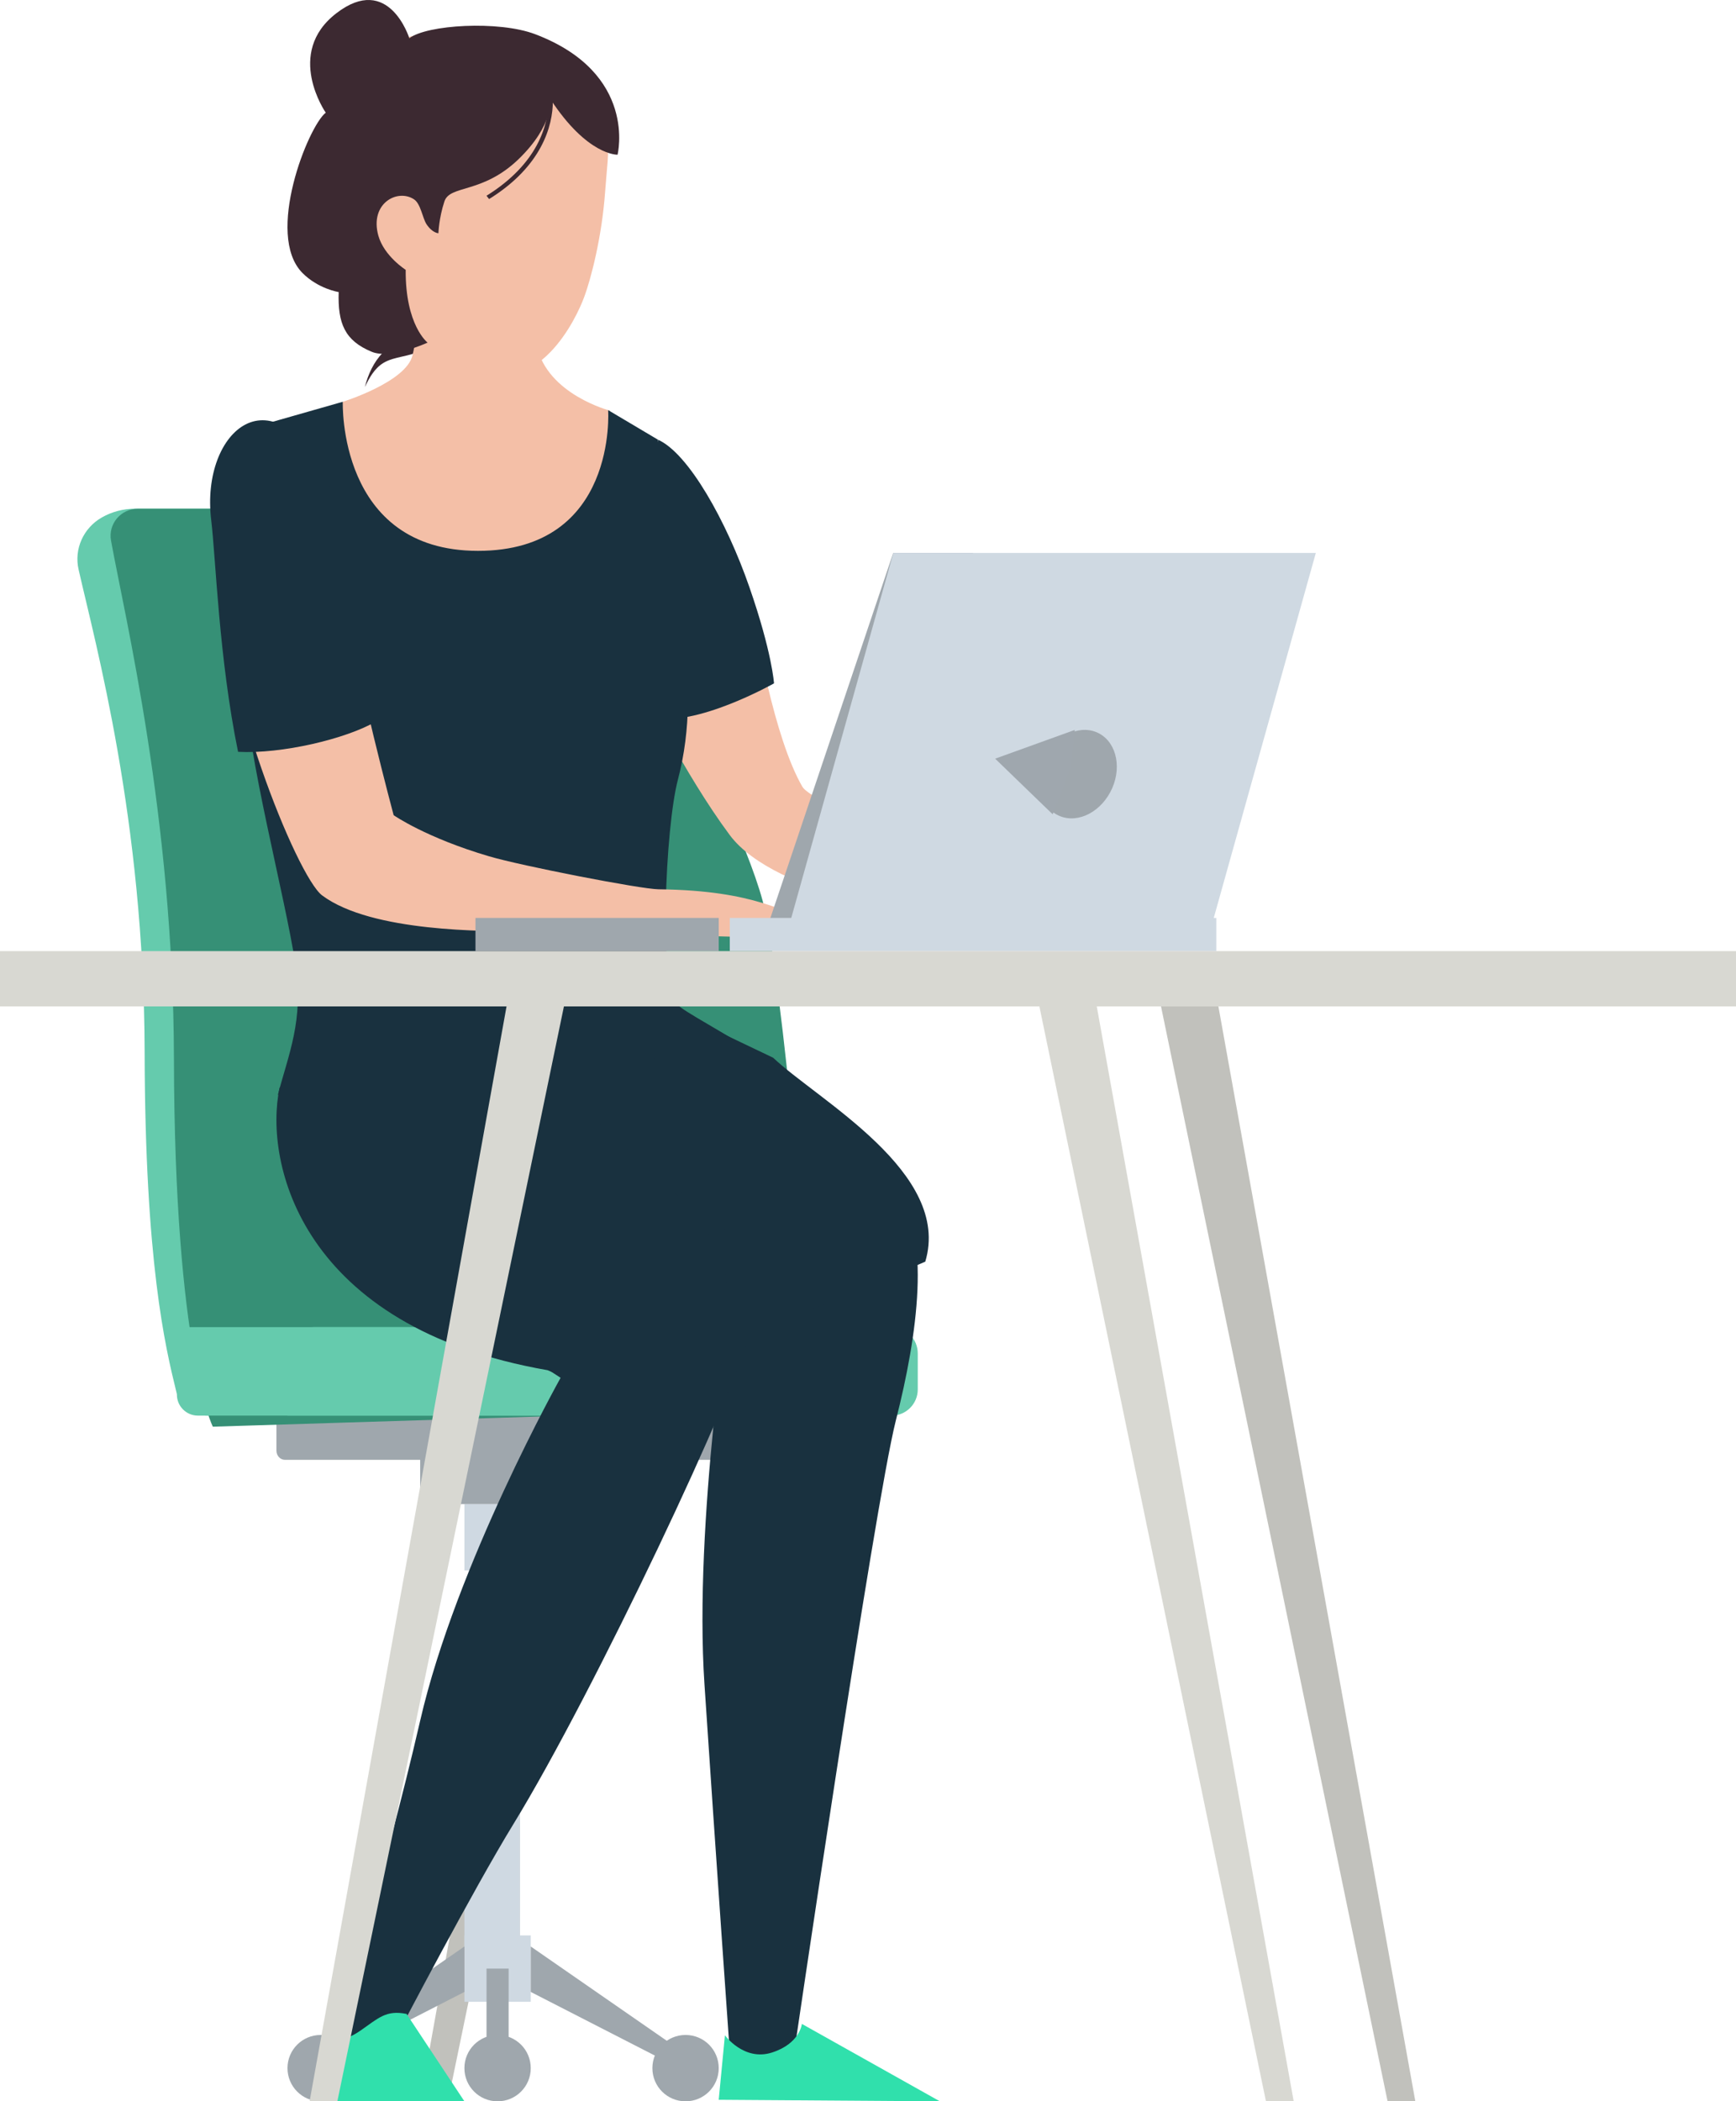
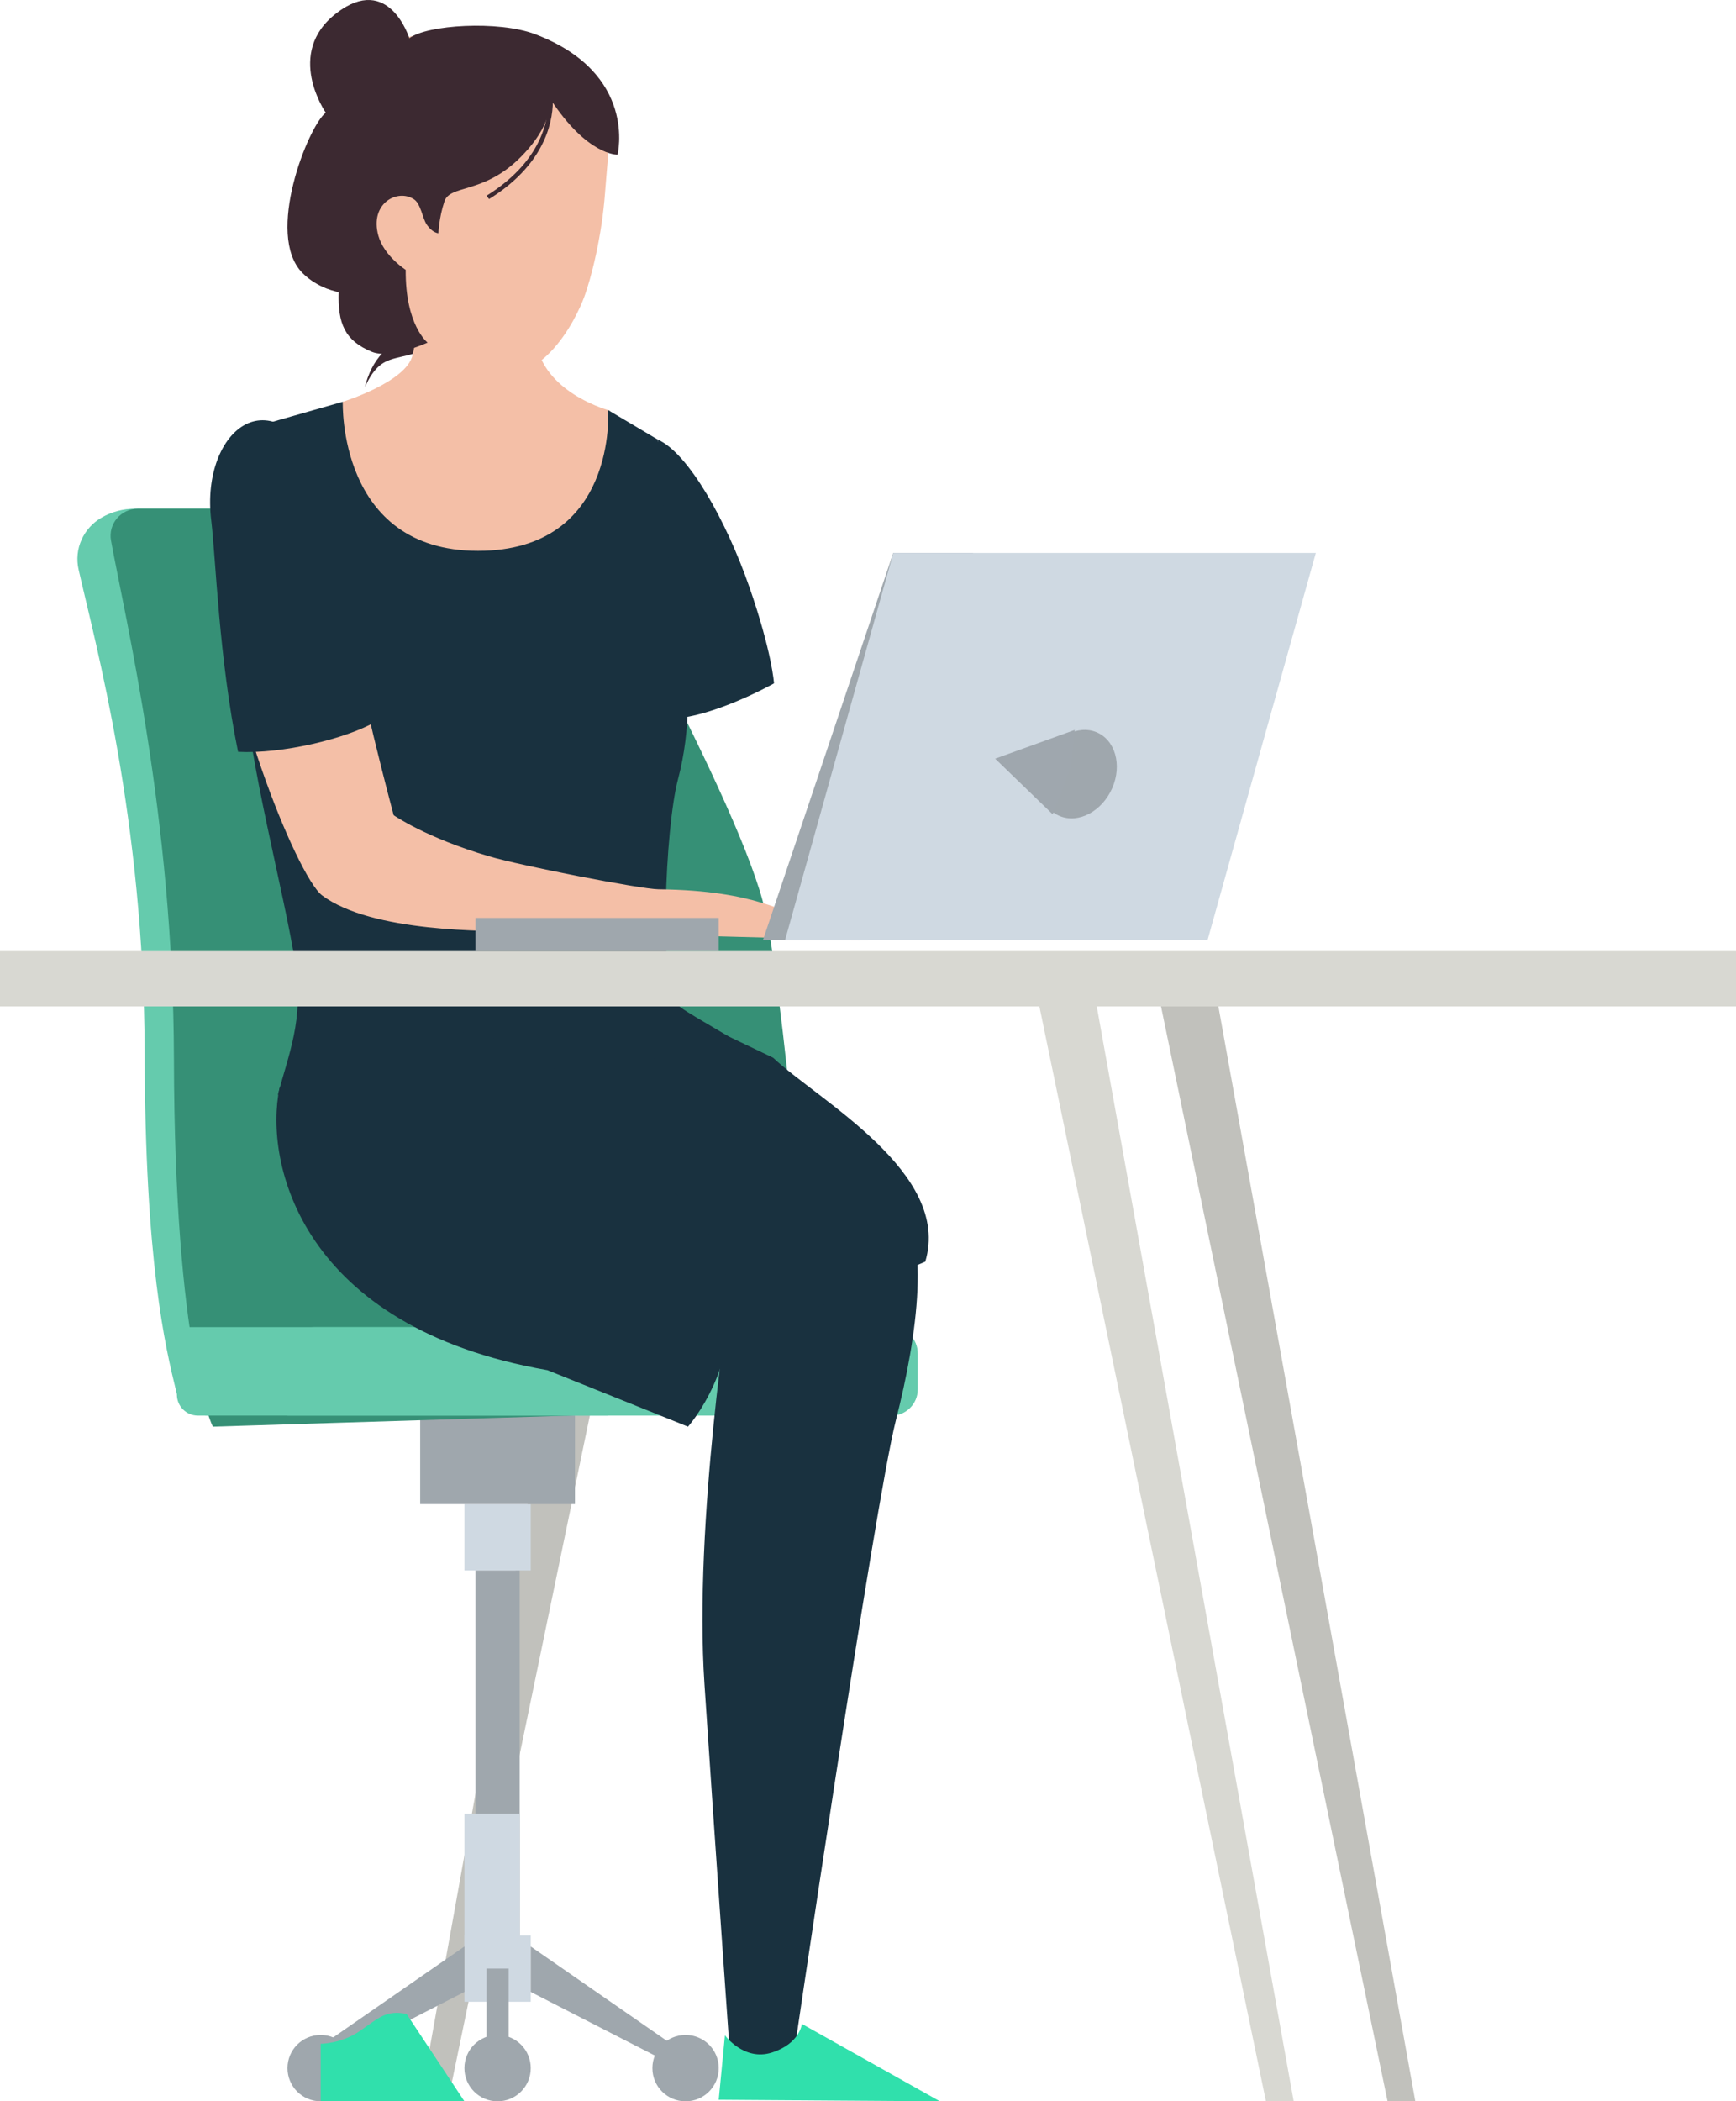
<svg xmlns="http://www.w3.org/2000/svg" version="1.1" id="Layer_1" x="0px" y="0px" width="157px" height="189.999px" viewBox="0 0 157 189.999" enable-background="new 0 0 157 189.999" xml:space="preserve">
  <polyline fill="#C1C1BC" points="38,189.999 40.51,189.999 61,90.999 55.81,90.999 38,189.999 " />
  <polyline fill="#C1C1BC" points="128,189.999 125.49,189.999 105,90.999 110.189,90.999 128,189.999 " />
  <path fill="#3C2931" d="M34.62,31.888c-0.83,0.86-1.34,1.971-1.62,3.11c0.39-0.83,0.87-1.69,1.67-2.18  c1.03-0.62,2.39-0.54,3.43-1.16c0.96-0.57,1.46-1.65,1.9-2.66c-0.84,0.61-1.62,1.22-2.65,1.48  C36.29,30.749,35.39,31.099,34.62,31.888" />
  <rect x="43" y="141.999" fill="#9FA7AD" width="4" height="36" />
  <rect x="42" y="135.999" fill="#CFD9E2" width="6" height="6" />
  <rect x="42" y="163.999" fill="#CFD9E2" width="5" height="12" />
  <rect x="42" y="174.999" fill="#CFD9E2" width="6" height="6" />
  <rect x="38" y="125.999" fill="#9FA7AD" width="14" height="10" />
-   <path fill="#9FA7AD" d="M25.78,131.999h39.44c0.43,0,0.78-0.37,0.78-0.83v-6.34c0-0.46-0.35-0.83-0.78-0.83H25.78  c-0.43,0-0.78,0.37-0.78,0.83v6.34C25,131.628,25.35,131.999,25.78,131.999" />
  <polyline fill="#9FA7AD" points="30.51,185.999 42,180.109 42,175.999 29,185.008 30.51,185.999 " />
  <path fill="#9FA7AD" d="M26,186.999c0,1.66,1.34,3,3,3s3-1.34,3-3s-1.34-3-3-3S26,185.338,26,186.999" />
  <path fill="#9FA7AD" d="M42,186.999c0,1.66,1.34,3,3,3s3-1.34,3-3s-1.34-3-3-3S42,185.338,42,186.999" />
  <polyline fill="#9FA7AD" points="59.49,185.999 48,180.109 48,175.999 61,185.008 59.49,185.999 " />
  <path fill="#9FA7AD" d="M65,186.999c0,1.66-1.34,3-3,3s-3-1.34-3-3s1.34-3,3-3S65,185.338,65,186.999" />
  <rect x="44" y="177.999" fill="#9FA7AD" width="2" height="9" />
  <path fill="#65CBAD" d="M18.85,127.999c-1.37,0.04-2.59-0.86-2.91-2.18c-1-4.07-2.82-11.67-2.86-30.681  c-0.04-20.96-4.45-36.91-5.97-43.63c-0.43-1.86,0.43-3.77,2.1-4.72c0.91-0.52,1.94-0.79,2.98-0.79h36.89  c0,0,15.16,26.79,17.15,35.97c1.99,9.18,4.77,44.42,4.77,44.42L18.85,127.999" />
  <path fill="#369076" d="M19.25,128.999c0,0-3.47-6.75-3.52-33.3c-0.05-21.86-4.43-39.87-5.69-46.82c-0.27-1.51,0.89-2.88,2.43-2.88  h39.47c0,0,15.26,27.09,17.26,36.38c2,9.28,4.8,44.92,4.8,44.92L19.25,128.999" />
  <path fill="#65CBAD" d="M17.9,127.999H55v-8H16v6.11C16,127.149,16.85,127.999,17.9,127.999" />
  <path fill="#65CBAD" d="M26,127.999h54.63c1.31,0,2.37-1.061,2.37-2.37v-3.26c0-1.31-1.061-2.37-2.37-2.37H28.37  c-1.31,0-2.37,1.061-2.37,2.37V127.999" />
  <path fill="#F4BFA7" d="M31,36.329c0,0,5.74-1.78,6.31-4.21c0.47-1.98,1.22-8.12,1.22-8.12h10.02c0,0-0.39,5.49,0,7.27  c0.95,4.41,6.64,5.87,6.64,5.87l0.81,13.8l-14.76,12.06L27,49.059L31,36.329" />
  <path fill="#F4BFA7" d="M53.12,8.979c2.43,3.35,1.93,3.83,1.6,8.44c-0.29,3.97-1.26,7.78-1.91,9.5c-0.65,1.74-4.07,9.22-10.16,6.49  c-3.37-1.51-7.2-5.23-8.3-7.79c-0.81-1.88-1.24-5.26-1.3-8.39c-0.06-3.07-0.08-7.05,0.03-9.33C33.45-0.191,48.69,2.859,53.12,8.979" />
  <path fill="#19313F" d="M69.34,103.348c5.42-1.149,8.44,0.561,11.68,4.381c3.25,3.83,1.951,13.06,0,20.699  c-1.939,7.65-9.41,58.57-9.41,58.57H66.1c0,0-1.42-20.061-2.39-34.71c-0.98-14.65,2.35-35.64,2.35-35.64L45,103.348  C45,103.348,64.48,104.388,69.34,103.348" />
  <path fill="#19313F" d="M69.92,95.638c4.1,3.87,16.17,10.391,13.76,18.44l-16.17,6.92c0,0-16.43-6.01-21.47-17.83  C41,91.349,41,91.349,41,91.349l10.83-4.35L69.92,95.638" />
-   <path fill="#19313F" d="M58.3,105.539c3,2.14,11.11,5.67,9.49,14.8c-0.83,4.65-14.1,32.76-21.35,44.58  c-3.69,6.02-10.27,18.62-10.27,18.62l-6.17,1.46c0,0,4.75-15.3,8-29.42c3.25-14.13,12.7-31,12.7-31s-6.98-4.66-12.18-6.9  c-5.19-2.25-7.99-3.17-0.2-10.55C46.12,99.739,52.45,101.369,58.3,105.539" />
-   <path fill="#F4BFA7" d="M69.42,61.999c0.83,3.5,1.87,6.92,3.14,9.13c1.26,2.22,27.44,11.87,27.44,11.87H84.71  c0,0-14.55-1.91-18.71-7.49c-4.15-5.58-8-13.51-8-13.51H69.42" />
  <path fill="#19313F" d="M59.49,39.749c2.78,1.22,6.23,7.42,8.28,13.33c2.06,5.92,2.23,8.71,2.23,8.71s-7.19,4.06-11,3.05  c0,0-3.173-12.695-1.12-19.35C59.844,39.124,59.49,39.749,59.49,39.749" />
  <path fill="#19313F" d="M45.8,96.098c7.73-0.31,15.47-0.489,23.2-0.46c-3.76-2.43-7.07-4.12-7.8-4.84  c-1.61-1.61-1.06-15.91,0.12-20.35c1.18-4.44,1.11-9.59,0.26-11.88c-0.86-2.29-2.09-18.82-2.09-18.82L55,37.083  c0,0,0.871,12.725-11.77,12.725c-12.7,0-12.23-13.48-12.23-13.48l-8.62,2.46c0,0-0.6,15.61-0.3,22.7c0.3,7.08,3.68,19.36,4.65,25.78  c0.75,4.99-0.64,8.05-1.6,11.73C31.57,96.479,38.64,95.859,45.8,96.098" />
  <path fill="#30E0AC" d="M36.77,182.098c-1.87-0.38-2.54,0.381-4.22,1.54c-1.68,1.16-3.55,1.16-3.55,1.16v5.2h13L36.77,182.098" />
  <path fill="#30E0AC" d="M72.52,182.999c0,0-0.17,1.78-2.71,2.59c-2.53,0.811-4.25-1.56-4.25-1.56l-0.56,5.83l20,0.14L72.52,182.999" />
  <path fill="#F4BFA7" d="M73.19,82.979c-2.34-0.28-4.58-2.47-13.64-2.57c-1.63-0.021-12.4-2.12-15.31-2.98  c-5.72-1.68-8.64-3.72-8.64-3.72s-3.32-12.37-4.59-20.22c-3.68-0.4-7.36-0.87-11.01-1.49c-0.13,9.8,6.82,27.22,9.13,28.96  c4.51,3.38,15.09,3.21,17.63,3.26c5.89,0.101,30.97,0.78,30.97,0.78S79.66,83.749,73.19,82.979" />
  <path fill="#19313F" d="M34,65.239c0,0-3.28-19.42-4.23-21.46c-4.91-10.561-11.66-4.94-10.67,3.24c0.42,3.48,0.69,12.47,2.43,20.96  C25.46,68.188,31.28,66.819,34,65.239" />
  <polyline fill="#9FA7AD" points="69,84.999 78.5,84.999 88,49.999 80.779,49.999 69,84.999 " />
  <polyline fill="#CFD9E2" points="71,84.999 109.21,84.999 119,49.999 80.79,49.999 71,84.999 " />
-   <rect x="66" y="82.999" fill="#CFD9E2" width="44" height="3" />
  <rect x="43" y="82.999" fill="#9FA7AD" width="22" height="3" />
  <path fill="#9FA7AD" d="M94.41,68.739c-0.91,2.09-0.26,4.36,1.439,5.05c1.7,0.7,3.82-0.43,4.74-2.53c0.91-2.09,0.27-4.36-1.439-5.06  C97.45,65.508,95.33,66.638,94.41,68.739" />
  <path fill="#19313F" d="M25.28,98.369c-1.42,6.8,1.95,21.64,24.23,25.52l12.71,5.11c0,0,5.06-5.64,3.47-13.43  s-10.52-10.76-16.4-20.19c0,0-9.23-3.83-15.17-1.78C28.18,95.659,25.28,98.369,25.28,98.369" />
  <path fill="#3C2931" d="M55.85,13.989c0,0-2.73,0.1-6.08-5.04c0,0,0.36,2.33-2.9,5.47c-3.27,3.13-6.19,2.28-6.68,3.8  c-0.5,1.51-0.54,2.87-0.54,2.87s-0.55-0.01-1.08-0.82c-0.35-0.53-0.52-1.84-1.12-2.24c-1.49-1-4.05,0.35-3.23,3.29  c0.52,1.84,2.47,3.08,2.47,3.08c-0.04,5.03,1.98,6.58,1.98,6.58s-3.35,1.54-5.05,0.83c-2.45-1.01-3.08-2.58-2.99-5.4  c0,0-1.84-0.28-3.28-1.73c-3.41-3.45,0.53-13.27,2.11-14.49c0,0-3.74-5.38,0.96-8.99c4.76-3.67,6.6,2.26,6.6,2.26  c1.58-1.22,8.07-1.62,11.37-0.37C57.7,6.619,55.85,13.989,55.85,13.989" />
  <path fill="#3C2931" d="M49.51,8.059c0.05,0.29,0.09,0.66,0.09,1.07c-0.01,2.16-0.95,5.68-5.6,8.57l0.23,0.3  C49,15.048,50,11.378,50,9.128c0-0.43-0.04-0.81-0.09-1.13L49.51,8.059" />
  <rect y="85.999" fill="#D8D8D2" width="157" height="5" />
-   <polyline fill="#D8D8D2" points="28,189.999 30.51,189.999 51,90.999 45.81,90.999 28,189.999 " />
  <polyline fill="#D8D8D2" points="117,189.999 114.49,189.999 94,90.999 99.189,90.999 117,189.999 " />
  <polygon fill="#9FA7AE" points="97.2,65.999 90,68.599 95.2,73.628 96.82,69.428 " />
</svg>